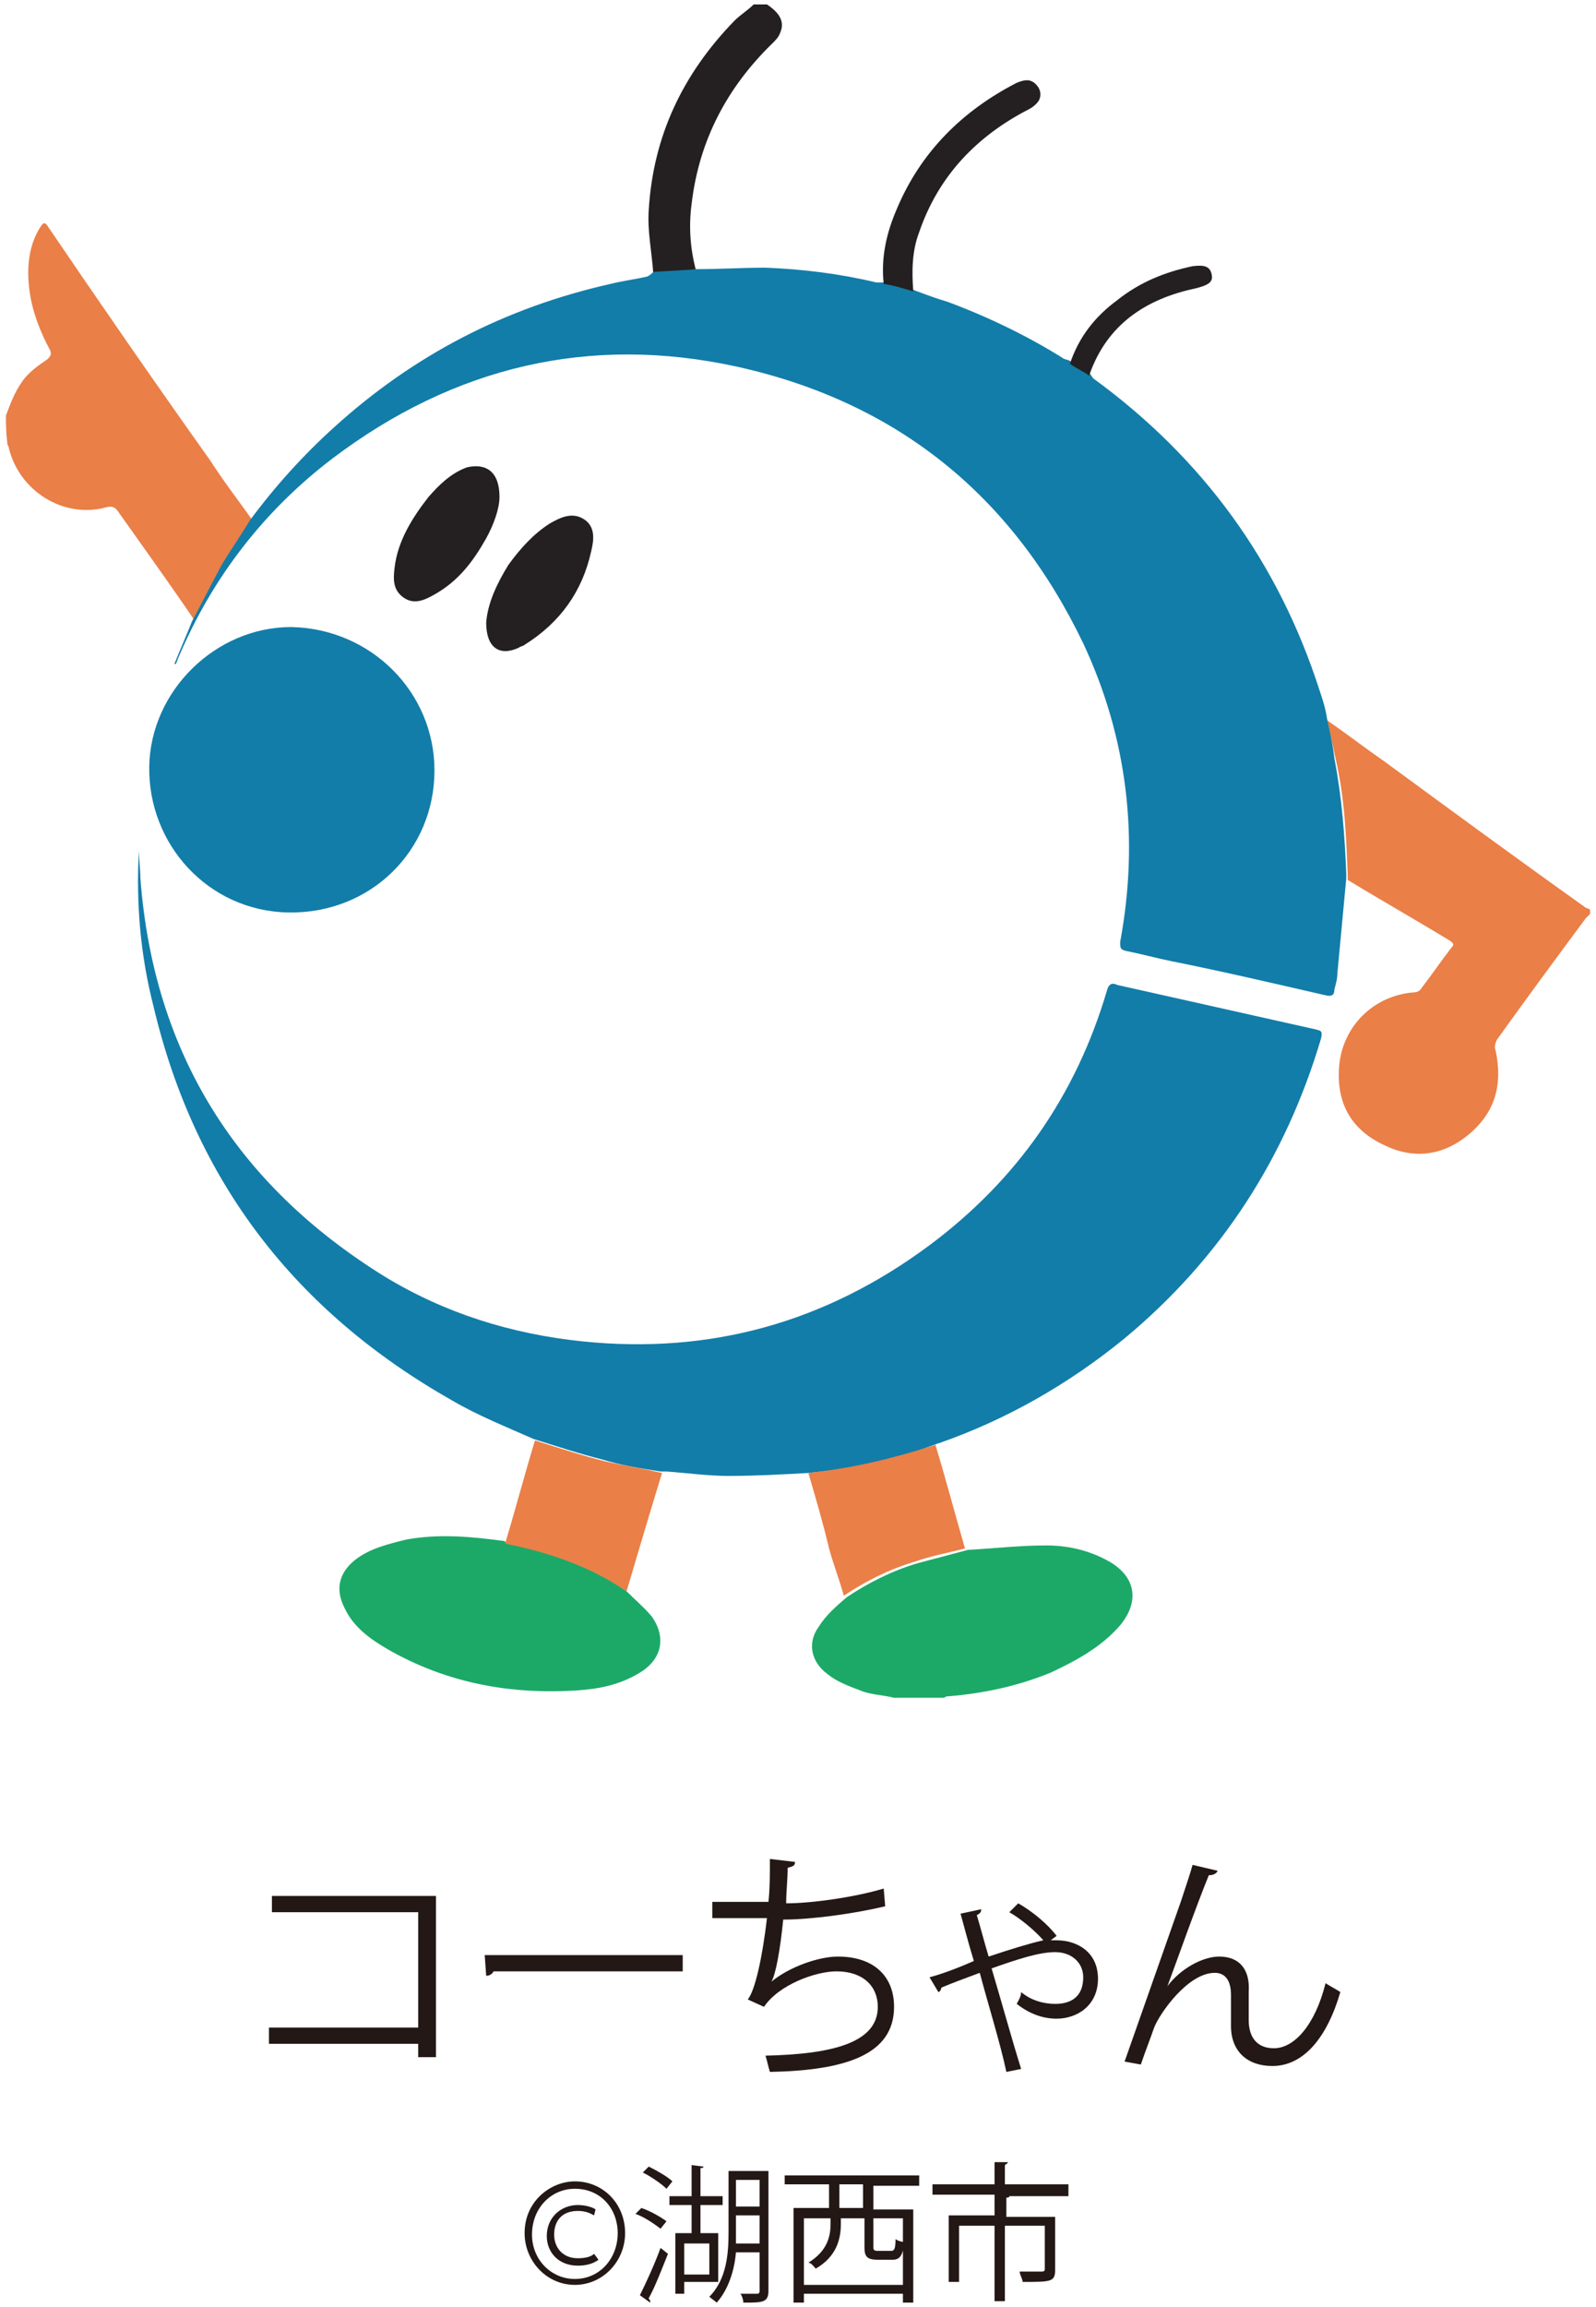
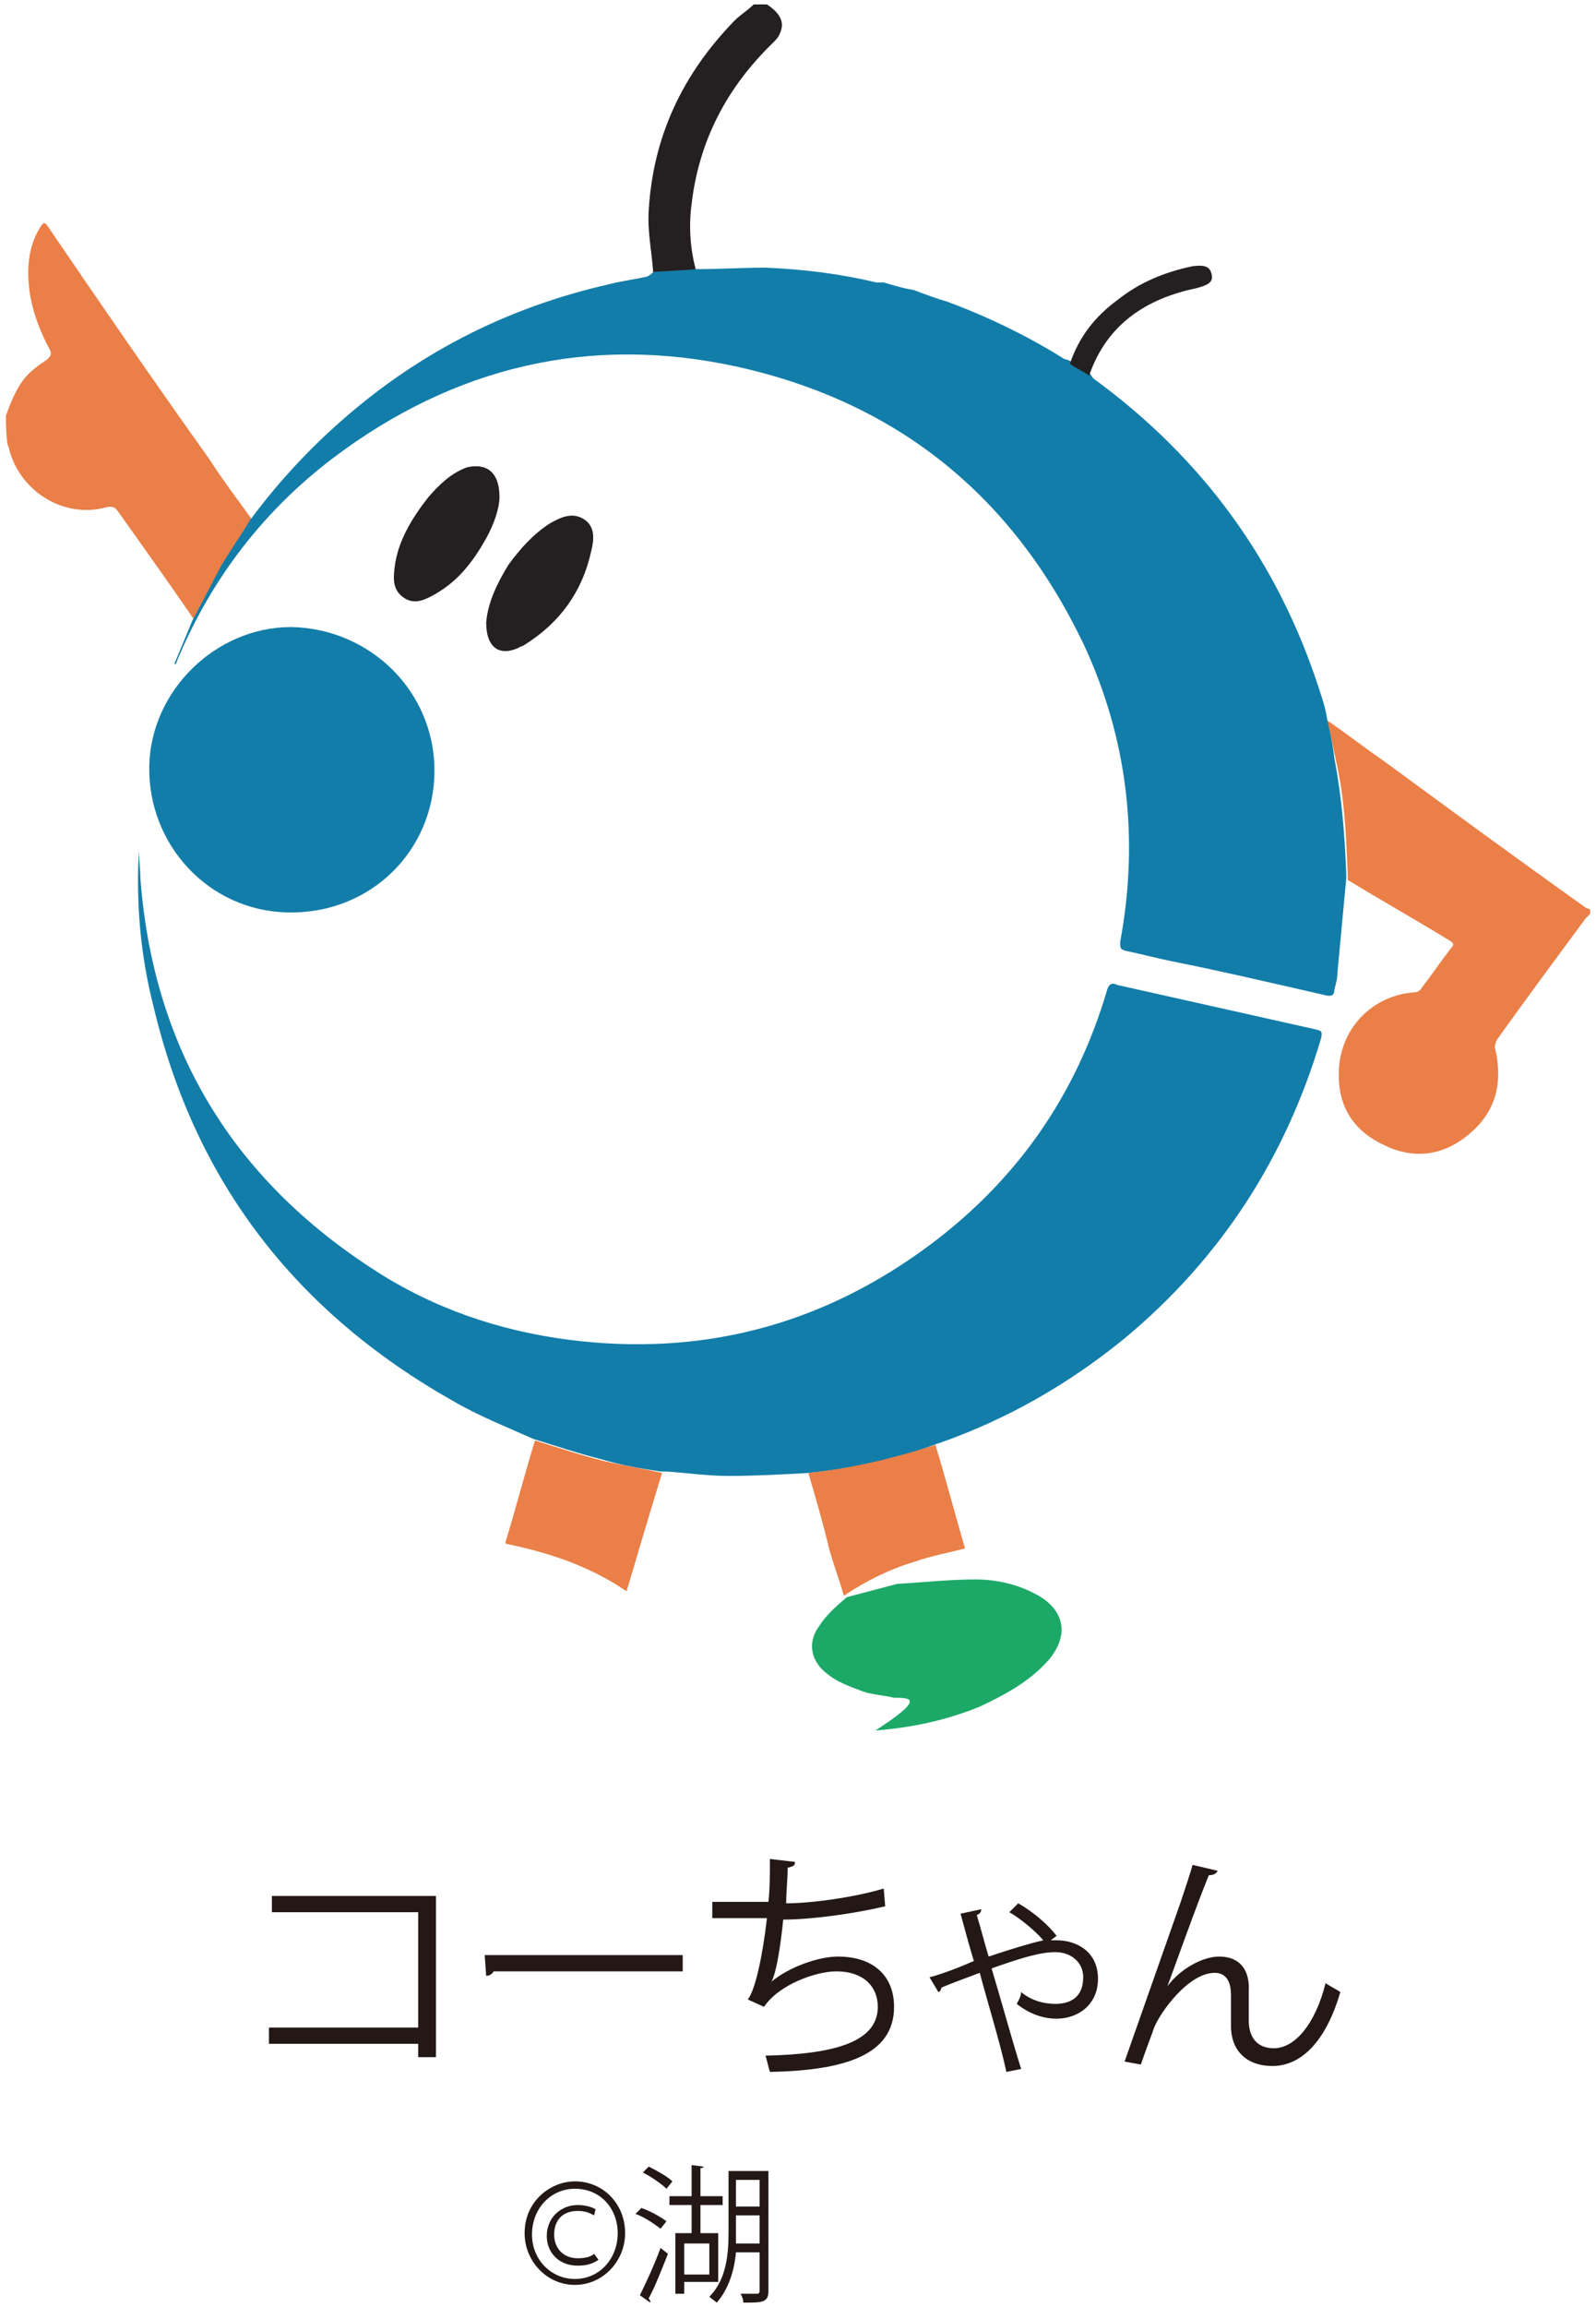
<svg xmlns="http://www.w3.org/2000/svg" version="1.1" x="0px" y="0px" width="108px" height="156px" viewBox="0 0 108 156" style="enable-background:new 0 0 108 156;" xml:space="preserve">
  <style type="text/css">
	.st0{fill:#EA7F47;}
	.st1{fill:#1CA968;}
	.st2{fill:#242021;}
	.st3{fill:#127DA9;}
	.st4{fill:#231815;}
</style>
  <g>
    <path class="st0" d="M89.8,48.7c1.3,0.9,2.6,1.9,3.9,2.8c4.5,3.3,9,6.6,13.5,9.8c0.1,0.1,0.2,0.1,0.4,0.2c0,0.1,0,0.2,0,0.3   c-0.1,0.1-0.2,0.2-0.3,0.3c-2,2.7-4,5.4-6,8.2c-0.1,0.2-0.2,0.5-0.1,0.7c0.5,2.3,0,4.2-1.8,5.7c-1.8,1.5-3.8,1.7-5.8,0.7   c-2.1-1-3.1-2.7-3-5c0.1-2.9,2.3-5.1,5.1-5.3c0.2,0,0.4-0.1,0.5-0.3c0.7-0.9,1.3-1.8,2-2.7c0.2-0.2,0.2-0.3-0.1-0.5   c-2.3-1.4-4.6-2.7-6.9-4.1c0-0.1,0-0.2,0-0.3c-0.1-2.6-0.2-5.2-0.8-7.8C90.2,50.4,90,49.6,89.8,48.7z" />
    <path class="st0" d="M0.4,28.1c0.3-0.8,0.6-1.6,1.1-2.3c0.4-0.6,1.1-1.1,1.7-1.5c0.2-0.2,0.3-0.3,0.2-0.6c-0.7-1.3-1.2-2.6-1.4-4   c-0.2-1.5-0.1-3,0.7-4.3c0.2-0.3,0.3-0.5,0.6,0c3.6,5.3,7.2,10.5,10.9,15.7c0.9,1.4,1.9,2.7,2.9,4.1c-0.6,1-1.3,2-1.9,3   c-0.7,1.2-1.4,2.5-2,3.8c-1.7-2.5-3.5-5-5.2-7.4c-0.2-0.3-0.4-0.4-0.8-0.3c-2.9,0.8-5.9-1.1-6.6-4c0-0.1-0.1-0.2-0.1-0.3   C0.4,29.2,0.4,28.6,0.4,28.1z" />
-     <path class="st1" d="M60.5,114.8c-0.8-0.2-1.6-0.2-2.3-0.5c-0.8-0.3-1.6-0.6-2.2-1.1c-1.1-0.8-1.4-2.1-0.6-3.2   c0.5-0.8,1.2-1.4,1.9-2c1.5-1,3.1-1.8,4.8-2.3c1.1-0.3,2.3-0.6,3.4-0.9c1.8-0.1,3.5-0.3,5.3-0.3c1.4,0,2.8,0.3,4.1,1   c1.9,1,2.3,2.7,0.9,4.4c-1.3,1.5-3,2.4-4.7,3.2c-2.2,0.9-4.5,1.4-6.9,1.6c-0.1,0-0.2,0-0.3,0.1C62.7,114.8,61.6,114.8,60.5,114.8z" />
+     <path class="st1" d="M60.5,114.8c-0.8-0.2-1.6-0.2-2.3-0.5c-0.8-0.3-1.6-0.6-2.2-1.1c-1.1-0.8-1.4-2.1-0.6-3.2   c0.5-0.8,1.2-1.4,1.9-2c1.1-0.3,2.3-0.6,3.4-0.9c1.8-0.1,3.5-0.3,5.3-0.3c1.4,0,2.8,0.3,4.1,1   c1.9,1,2.3,2.7,0.9,4.4c-1.3,1.5-3,2.4-4.7,3.2c-2.2,0.9-4.5,1.4-6.9,1.6c-0.1,0-0.2,0-0.3,0.1C62.7,114.8,61.6,114.8,60.5,114.8z" />
    <path class="st2" d="M44.2,18.4c-0.1-1.4-0.4-2.8-0.3-4.2c0.3-5,2.3-9.2,5.8-12.8C50.1,1,50.6,0.7,51,0.3c0.3,0,0.6,0,0.9,0   c0.9,0.6,1.2,1.2,0.9,1.9c-0.1,0.3-0.3,0.5-0.5,0.7c-3.1,3-5,6.6-5.5,10.9c-0.2,1.5-0.1,3,0.3,4.5C46.2,18.3,45.2,18.4,44.2,18.4z" />
    <path class="st3" d="M44.2,18.4c1-0.1,2-0.1,2.9-0.2c1.6,0,3.1-0.1,4.7-0.1c2.5,0.1,5,0.4,7.5,1c0.2,0,0.3,0,0.5,0   c0.7,0.2,1.3,0.4,2,0.5c0.8,0.3,1.6,0.6,2.3,0.8c2.7,1,5.4,2.3,7.8,3.8c0.1,0.1,0.3,0.1,0.5,0.2c0.4,0.3,0.9,0.5,1.3,0.8   c0.1,0.1,0.2,0.3,0.3,0.4c7.4,5.4,12.5,12.4,15.3,21.1c0.2,0.6,0.4,1.2,0.5,1.9c0.2,0.9,0.4,1.8,0.5,2.7c0.5,2.6,0.7,5.2,0.8,7.8   c0,0.1,0,0.2,0,0.3c-0.2,2.1-0.4,4.3-0.6,6.4c0,0.4-0.1,0.7-0.2,1.1c0,0.4-0.2,0.5-0.6,0.4c-3.5-0.8-6.9-1.6-10.4-2.3   c-1-0.2-2.1-0.5-3.1-0.7c-0.4-0.1-0.4-0.2-0.4-0.6c1.3-7,0.5-13.8-2.5-20.2c-4.8-10-12.6-16.3-23.4-18.7c-10-2.2-19.2,0-27.4,6.2   c-4.6,3.5-8.1,8-10.4,13.4c-0.1,0.2-0.1,0.3-0.2,0.5c0,0,0,0-0.1,0c0.4-1,0.8-1.9,1.2-2.9c0.7-1.3,1.3-2.5,2-3.8c0.6-1,1.3-2,1.9-3   c1.7-2.3,3.6-4.4,5.7-6.3c5.4-4.9,11.6-8.1,18.7-9.7c0.8-0.2,1.6-0.3,2.5-0.5C44,18.6,44.1,18.5,44.2,18.4z" />
    <path class="st3" d="M54.7,99.6c-1.8,0.1-3.6,0.2-5.4,0.2c-1.4,0-2.8-0.2-4.2-0.3c-0.1,0-0.3,0-0.4,0c-1.3-0.2-2.6-0.4-3.9-0.8   c-1.6-0.4-3.1-0.9-4.7-1.4c-1.8-0.8-3.8-1.6-5.5-2.6c-10.6-6-17.4-14.8-20.2-26.6c-0.9-3.5-1.2-7-1-10.6c0,0.6,0.1,1.3,0.1,1.9   c0.9,11.8,6.5,20.7,16.5,26.9c4.1,2.5,8.6,3.9,13.4,4.4c8.7,0.9,16.5-1.3,23.5-6.5c5.9-4.4,9.9-10.1,12-17.2   c0.1-0.4,0.3-0.6,0.7-0.4c4.5,1,8.9,2,13.4,3c0.4,0.1,0.5,0.1,0.4,0.6c-2.4,8.1-6.8,14.9-13.3,20.3c-3.8,3.1-8,5.5-12.6,7.1   c-0.1,0-0.2,0.1-0.3,0.1C60.6,98.7,57.7,99.3,54.7,99.6z" />
    <path class="st3" d="M29.4,52.1c0,5.4-4.3,9.7-9.9,9.6c-5.4-0.1-9.5-4.6-9.4-9.9c0.1-5.1,4.5-9.4,9.6-9.4   C25.1,42.5,29.4,46.8,29.4,52.1z" />
-     <path class="st1" d="M42.4,107.6c0.6,0.6,1.2,1.1,1.7,1.7c1,1.4,0.7,2.9-0.8,3.8c-1.3,0.8-2.7,1.1-4.2,1.2   c-4.6,0.3-8.9-0.5-12.9-2.8c-1.2-0.7-2.3-1.5-2.9-2.8c-0.6-1.2-0.4-2.3,0.7-3.2c1-0.8,2.3-1.1,3.5-1.4c2.2-0.4,4.4-0.2,6.6,0.1   c0,0,0.1,0,0.1,0.1C37.2,105,40,105.9,42.4,107.6z" />
    <path class="st0" d="M54.7,99.6c2.9-0.3,5.8-1,8.6-1.9c0.7,2.3,1.3,4.6,2,7c-1.1,0.3-2.3,0.5-3.4,0.9c-1.7,0.5-3.3,1.3-4.8,2.3   c-0.3-1.1-0.7-2.1-1-3.2C55.7,103,55.2,101.3,54.7,99.6z" />
    <path class="st0" d="M42.4,107.6c-2.5-1.7-5.2-2.6-8.1-3.2c0,0-0.1,0-0.1-0.1c0.7-2.3,1.3-4.6,2-6.9c1.6,0.5,3.1,1,4.7,1.4   c1.3,0.3,2.6,0.5,3.9,0.8C44,102.2,43.2,104.9,42.4,107.6z" />
    <path class="st2" d="M32.9,42.1c0.1-1.3,0.7-2.6,1.5-3.9c0.8-1.1,1.7-2.1,2.8-2.8c0.7-0.4,1.5-0.8,2.3-0.3c0.8,0.5,0.7,1.4,0.5,2.2   c-0.6,2.7-2.1,4.8-4.5,6.3c-0.1,0.1-0.3,0.1-0.4,0.2C33.8,44.4,32.9,43.8,32.9,42.1z" />
    <path class="st2" d="M33.8,33.6c0,0.8-0.4,1.9-0.9,2.8c-0.9,1.6-1.9,2.9-3.5,3.8c-0.7,0.4-1.4,0.7-2.1,0.2c-0.7-0.5-0.7-1.2-0.6-2   c0.2-1.8,1.2-3.4,2.3-4.8c0.7-0.8,1.5-1.6,2.6-2C32.9,31.3,33.8,31.9,33.8,33.6z" />
-     <path class="st2" d="M61.8,19.7c-0.7-0.2-1.3-0.4-2-0.5c-0.2-1.8,0.2-3.5,0.9-5.1c1.6-3.8,4.4-6.6,8.1-8.5c0.5-0.2,0.9-0.3,1.3,0.1   c0.3,0.3,0.4,0.7,0.2,1.1c-0.2,0.3-0.5,0.5-0.7,0.6c-3.5,1.8-6.1,4.5-7.4,8.3C61.7,17,61.7,18.4,61.8,19.7z" />
    <path class="st2" d="M73.7,25.4c-0.4-0.3-0.9-0.5-1.3-0.8c0.6-1.8,1.7-3.2,3.2-4.3c1.5-1.2,3.2-1.9,5.1-2.3c0.8-0.1,1.2,0,1.3,0.6   c0.1,0.5-0.3,0.7-1.1,0.9C77.6,20.2,74.9,21.9,73.7,25.4z" />
  </g>
  <g>
    <g>
      <path class="st4" d="M38.9,147.5c1.9,0,3.4,1.5,3.4,3.5c0,1.9-1.5,3.5-3.4,3.5c-1.9,0-3.4-1.6-3.4-3.5    C35.5,148.8,37.3,147.5,38.9,147.5z M38.9,154.1c1.7,0,2.9-1.4,2.9-3.1c0-1.6-1.1-3-2.9-3c-1.6,0-2.9,1.3-2.9,3.1    C36,152.8,37.3,154.1,38.9,154.1z M40.5,152.8c-0.4,0.3-0.9,0.4-1.4,0.4c-1.3,0-2.1-0.9-2.1-2c0-1.3,1-2.1,2.1-2.1    c0.6,0,1.1,0.2,1.2,0.3l-0.1,0.4c-0.2-0.1-0.5-0.3-1.1-0.3c-1.1,0-1.6,0.7-1.6,1.6c0,0.9,0.6,1.6,1.6,1.6c0.5,0,0.9-0.1,1.1-0.3    L40.5,152.8z" />
      <path class="st4" d="M43.4,149.3c0.6,0.2,1.3,0.6,1.7,0.9l-0.4,0.5c-0.4-0.3-1.1-0.8-1.7-1L43.4,149.3z M43.3,155.2    c0.4-0.8,1-2.1,1.4-3.2l0.5,0.4c-0.4,1-0.9,2.3-1.3,3c0,0.1,0.1,0.1,0.1,0.2c0,0,0,0.1,0,0.1L43.3,155.2z M43.9,146.5    c0.6,0.3,1.3,0.7,1.6,1l-0.4,0.5c-0.3-0.3-1-0.8-1.6-1.1L43.9,146.5z M48.6,154.3h-2.3v0.8h-0.6v-4.1h1.1v-1.9h-1.5v-0.6h1.5v-2.1    l0.8,0.1c0,0.1-0.1,0.1-0.2,0.1v1.9h1.5v0.6h-1.5v1.9h1.2V154.3z M48,151.7h-1.7v2.1H48V151.7z M52,146.8v8.1    c0,0.8-0.4,0.8-1.7,0.8c0-0.2-0.1-0.5-0.2-0.6c0.5,0,0.9,0,1.1,0c0.1,0,0.2,0,0.2-0.2v-2.6h-1.6c-0.1,1.2-0.5,2.5-1.3,3.4    c-0.1-0.1-0.4-0.3-0.5-0.4c1.2-1.2,1.3-3,1.3-4.4v-4.1H52z M49.8,150.9c0,0.3,0,0.5,0,0.8h1.6v-1.9h-1.6V150.9z M51.4,147.4h-1.6    v1.8h1.6V147.4z" />
-       <path class="st4" d="M62.3,147.8h-3.2v1.6h2.7v6.3h-0.7v-0.6h-6.7v0.6h-0.7v-6.4h2.4v-1.6h-3v-0.6h9.1V147.8z M61.1,154.4V150h-2    v1.9c0,0.2,0,0.3,0.3,0.3h0.9c0.2,0,0.3-0.1,0.3-0.8c0.1,0.1,0.4,0.2,0.6,0.2c-0.1,0.9-0.3,1.2-0.8,1.2h-1c-0.7,0-0.9-0.2-0.9-0.8    v-2h-1.6v0.4c0,1-0.3,2.2-1.7,3c-0.1-0.1-0.3-0.4-0.5-0.4c1.3-0.8,1.5-1.8,1.5-2.6V150h-1.8v4.5H61.1z M58.4,149.3v-1.6h-1.6v1.6    H58.4z" />
-       <path class="st4" d="M72.3,147.8v0.7h-4.2v0h0.2c0,0.1-0.1,0.1-0.2,0.1v1.3h3.3v3.6c0,0.8-0.3,0.8-2.2,0.8c0-0.2-0.2-0.5-0.2-0.7    c0.7,0,1.3,0,1.5,0c0.2,0,0.2-0.1,0.2-0.2v-2.9H68v5.1h-0.7v-5.1h-2.4v3.8h-0.7v-4.5h3.1v-1.4h-4.2v-0.7h4.2v-1.5l0.9,0    c0,0.1-0.1,0.1-0.2,0.2v1.3H72.3z" />
    </g>
    <g>
      <g>
        <path class="st4" d="M29.5,128.3v10.8h-1.2v-0.9H18.2v-1.1h10.1v-7.8h-9.9v-1.1H29.5z" />
        <path class="st4" d="M32.8,132.2h13.4v1.1H33.4c-0.1,0.2-0.3,0.3-0.5,0.3L32.8,132.2z" />
        <path class="st4" d="M59.9,128.9c-2.1,0.5-5,0.9-6.9,0.9c-0.2,2-0.5,3.7-0.8,4.2c1.2-1,3.2-1.7,4.5-1.7c2.4,0,3.8,1.3,3.8,3.4     c0,3.2-3.2,4.3-8.4,4.4c-0.1-0.3-0.2-0.8-0.3-1.1c4.6-0.1,7.6-0.9,7.6-3.3c0-1.4-1-2.4-2.8-2.4c-1.4,0-3.9,0.9-4.9,2.4l-1.1-0.5     c0.5-0.6,1-2.9,1.3-5.5h-3.7v-1.1c0.7,0,2.6,0,3.8,0c0.1-0.9,0.1-1.9,0.1-2.9l1.7,0.2c0,0.3-0.2,0.3-0.5,0.4     c0,0.8-0.1,1.6-0.1,2.4c1.7,0,4.6-0.4,6.6-1L59.9,128.9z" />
        <path class="st4" d="M62.9,133.7c0.8-0.2,2.1-0.7,3-1.1c-0.4-1.3-0.7-2.5-0.9-3.2l1.4-0.3c0,0.2-0.1,0.3-0.3,0.4     c0.3,1,0.5,1.8,0.8,2.8c1.5-0.5,2.8-0.9,3.7-1.1c-0.6-0.7-1.6-1.5-2.3-1.9l0.6-0.6c0.9,0.5,2,1.4,2.6,2.2l-0.4,0.3     c0.1,0,0.3,0,0.4,0c1.4,0,2.8,0.8,2.8,2.6c0,1.8-1.4,2.7-2.8,2.7c-0.9,0-1.8-0.3-2.7-1c0.1-0.2,0.3-0.5,0.3-0.8     c0.7,0.6,1.6,0.8,2.3,0.8c1.1,0,1.9-0.5,1.9-1.8c0-1-0.8-1.7-1.9-1.7c-1.1,0-2.6,0.5-4.3,1.1c0.6,2,1.4,4.9,2,6.8l-1,0.2     c-0.4-1.9-1.3-4.8-1.8-6.7c-0.8,0.3-1.9,0.7-2.6,1c0,0.1-0.1,0.3-0.2,0.3L62.9,133.7z" />
        <path class="st4" d="M76.1,139.4c1.2-3.4,3.2-9.1,3.8-10.8c0.3-0.9,0.7-2.1,0.8-2.5l1.7,0.4c-0.1,0.2-0.3,0.3-0.6,0.3     c-0.9,2.2-2.2,5.9-2.8,7.5h0c0.9-1.2,2.4-2,3.5-2c1.4,0,2.1,0.9,2,2.4l0,1.9c0,1.2,0.6,1.9,1.7,1.9c1.4,0,2.8-1.6,3.5-4.4     c0.3,0.2,0.7,0.4,1,0.6c-0.9,3.1-2.5,5-4.6,5c-1.7,0-2.8-1-2.8-2.7c0-0.3,0-1.8,0-2.1c0-1-0.4-1.5-1.1-1.5     c-1.8,0-3.7,2.7-4.1,3.7c-0.2,0.6-0.6,1.6-0.9,2.5L76.1,139.4z" />
      </g>
    </g>
  </g>
</svg>